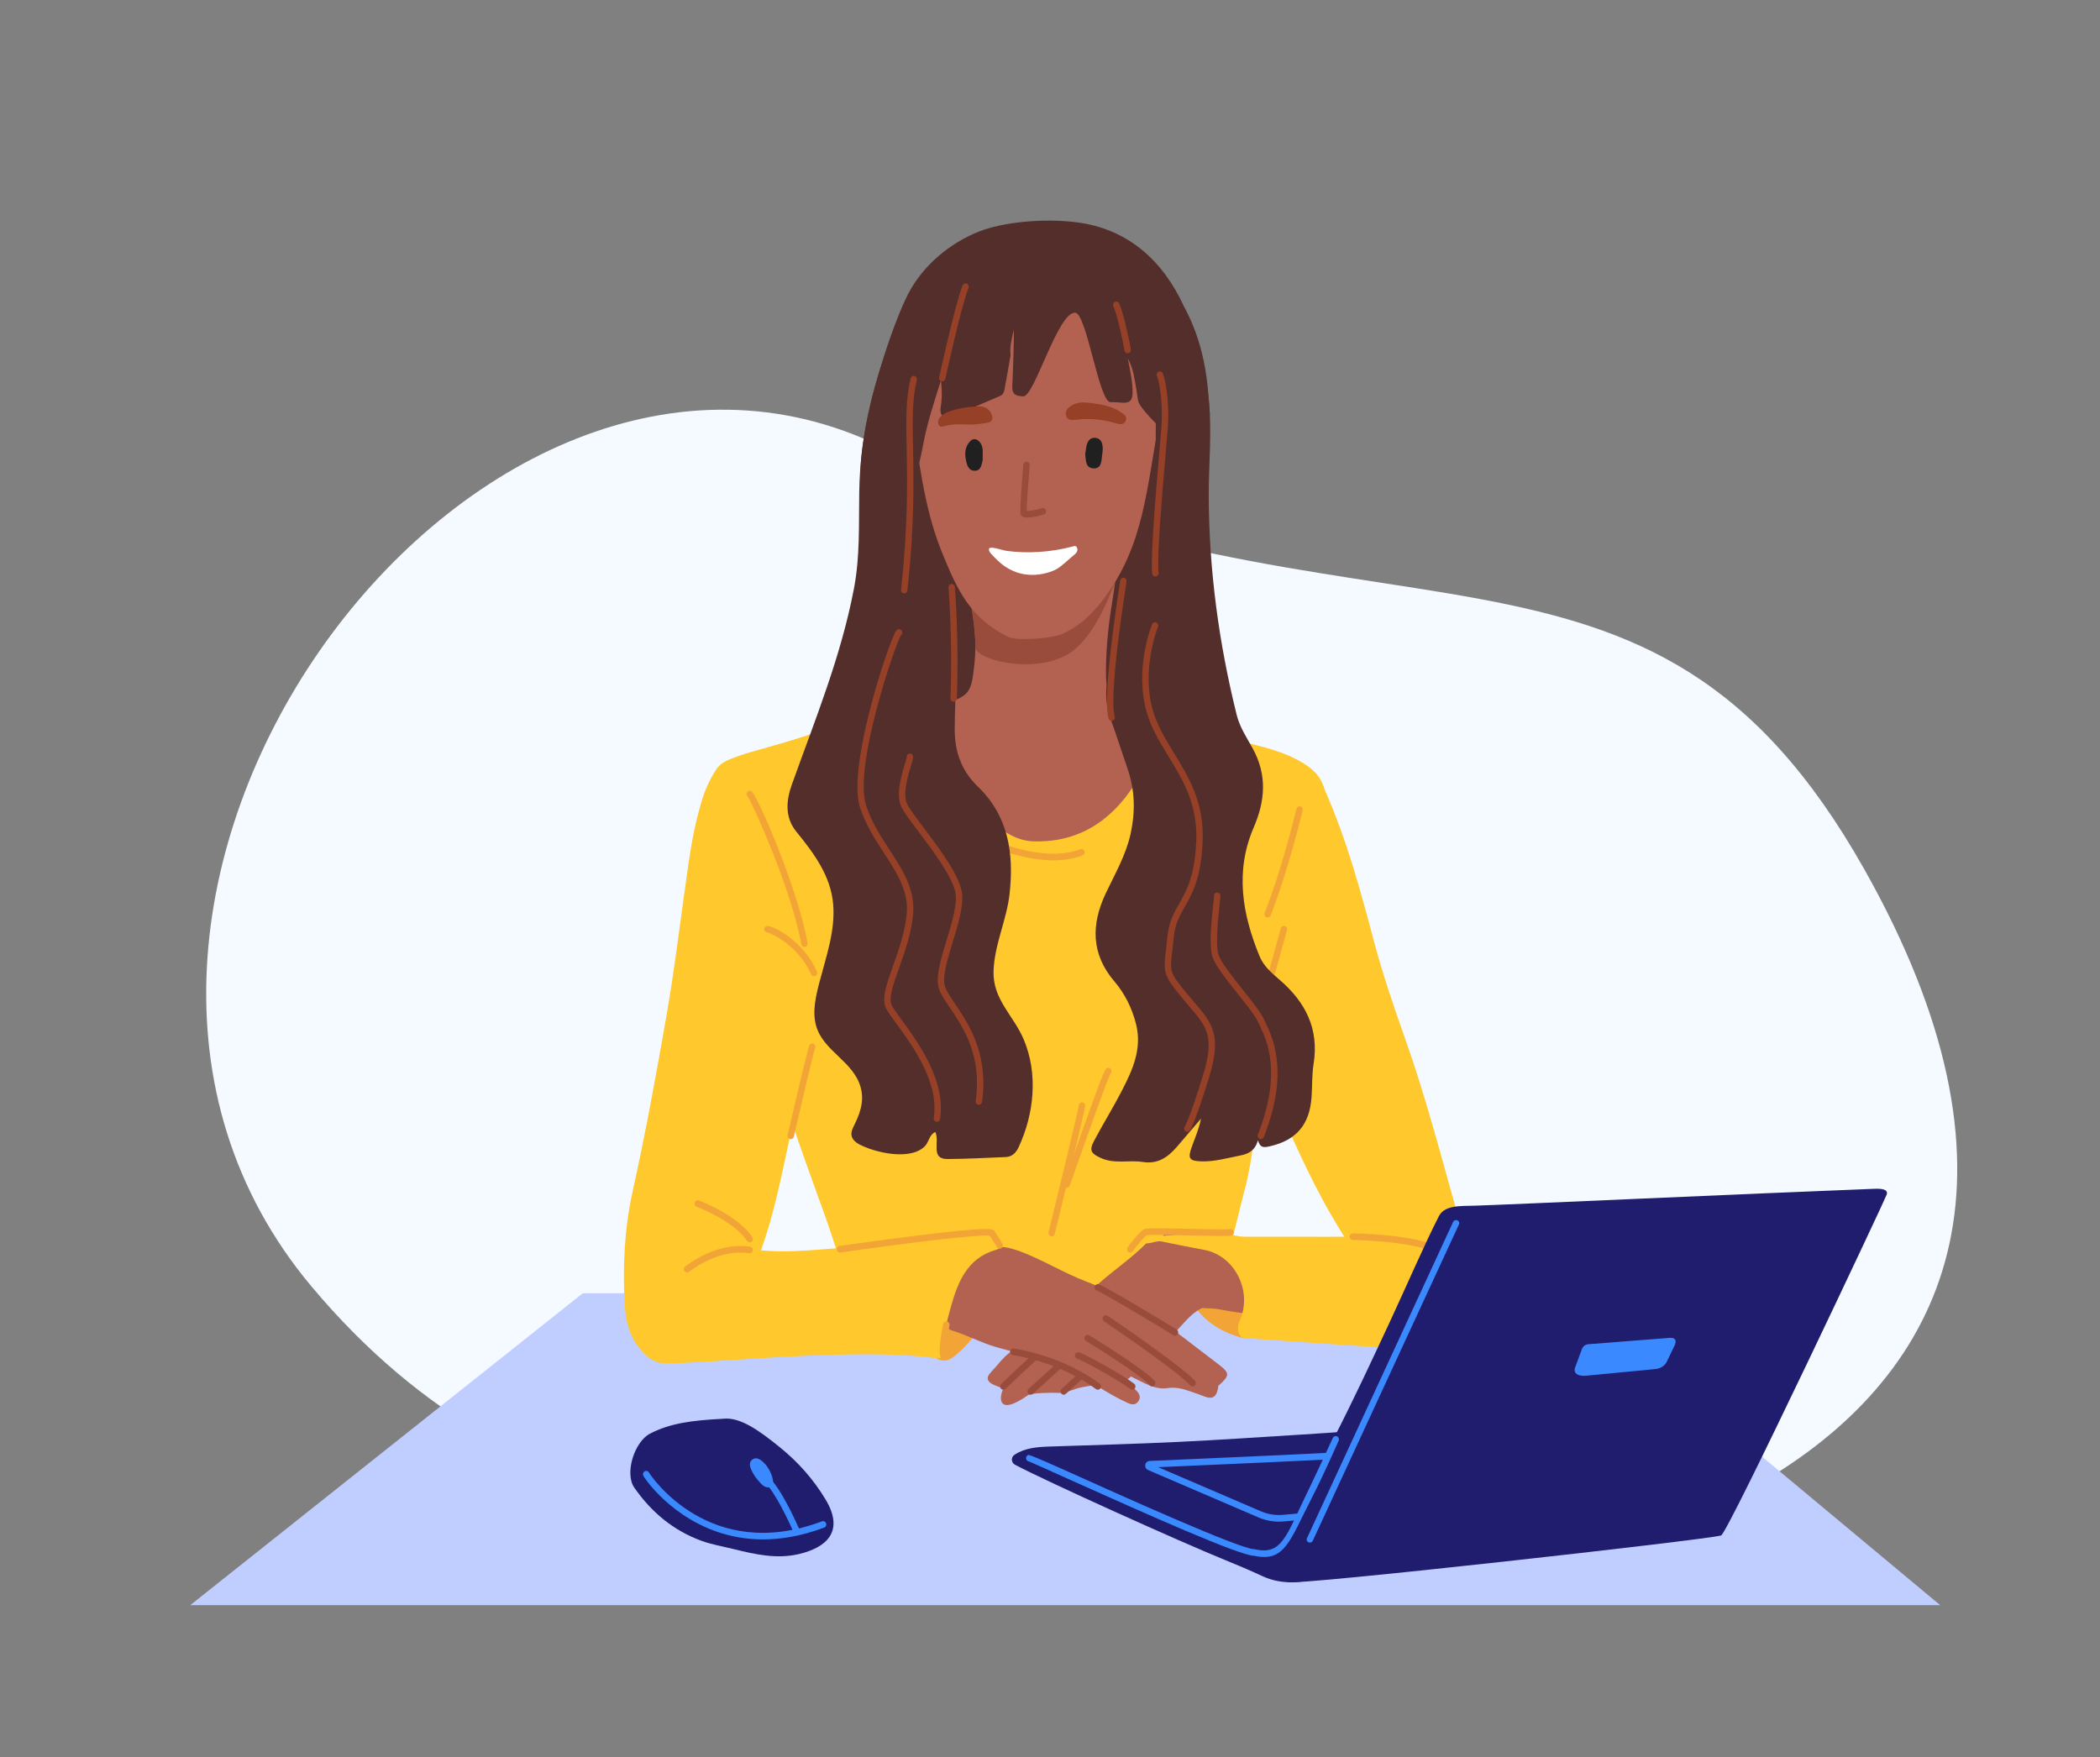
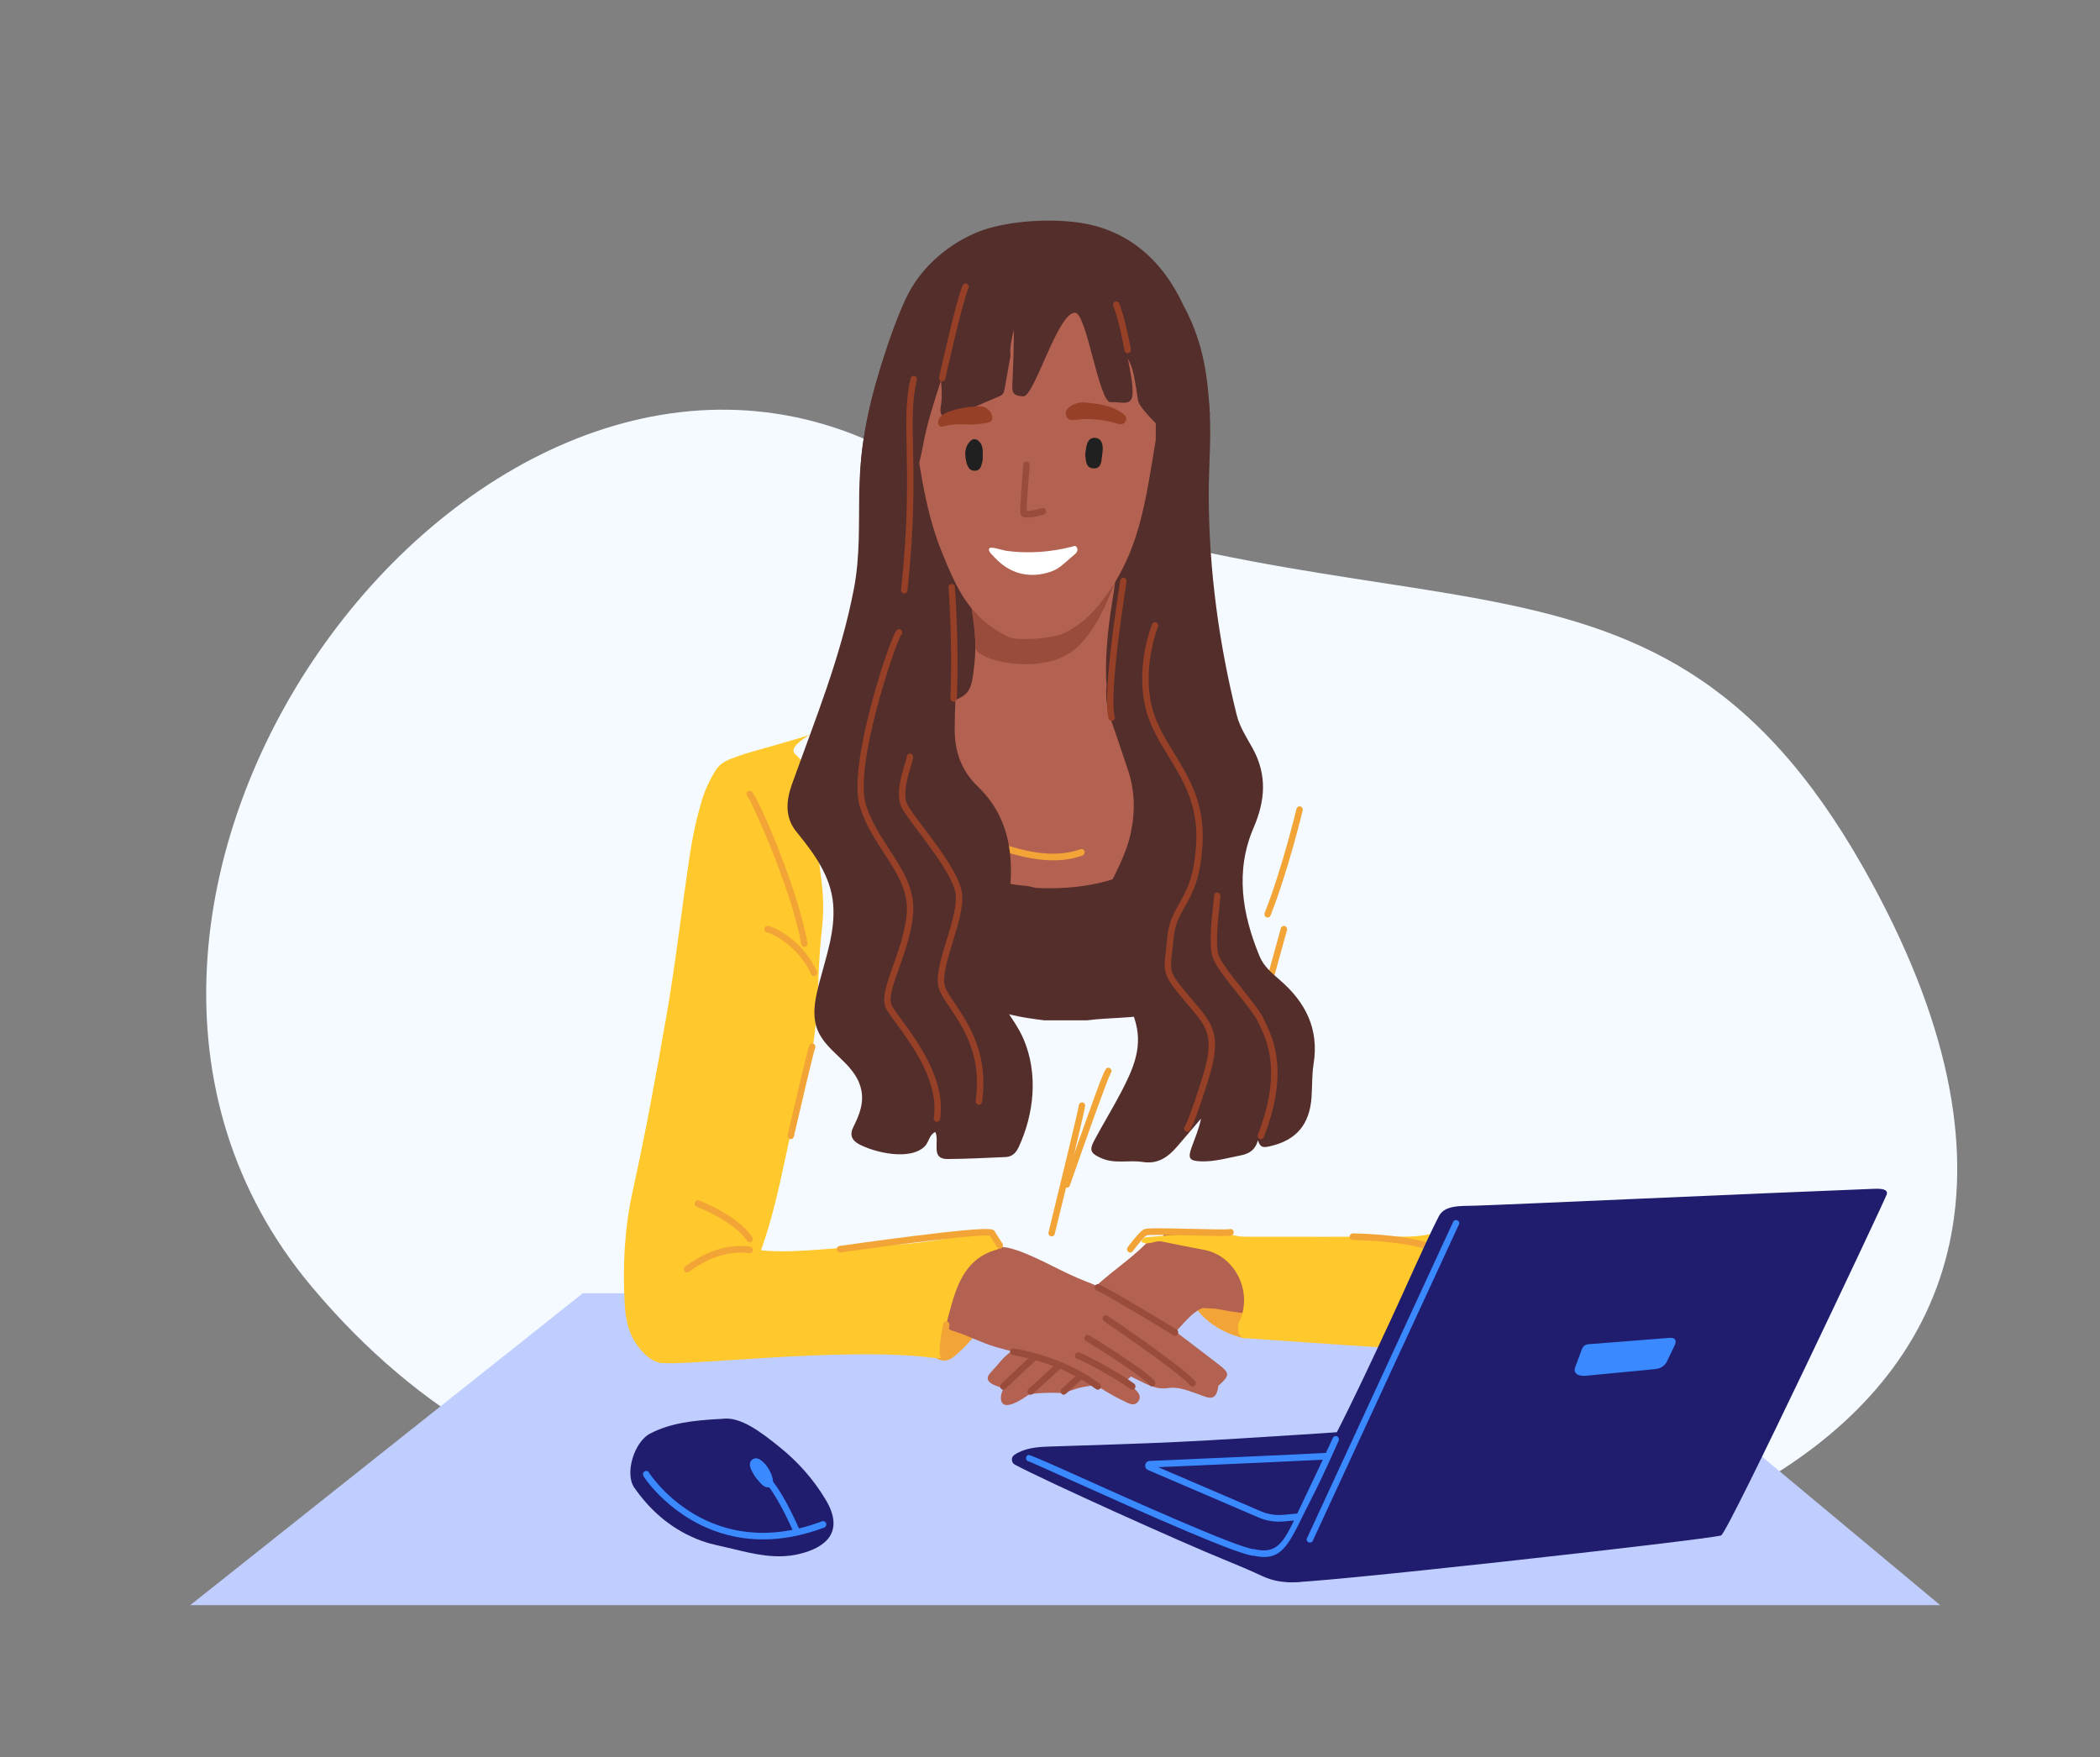
<svg xmlns="http://www.w3.org/2000/svg" width="276" height="231" viewBox="0 0 276 231" fill="none">
  <rect x="0" y="0" width="276" height="231" fill="#808080" stroke="none" />
  <mask id="mask0_391_1259" style="mask-type:alpha" maskUnits="userSpaceOnUse" x="0" y="0" width="276" height="231">
    <rect width="276" height="231" fill="#D9D9D9" />
  </mask>
  <g mask="url(#mask0_391_1259)">
    <path d="M114.707 58.182C182.133 88.944 216.406 63.5 245.021 114.263C289.695 193.516 201.345 215.841 148.625 207.584C106.526 200.99 70.095 203.937 40.901 169.056C-1.037 118.949 61.01 33.684 114.707 58.182Z" fill="#F4FAFF" />
    <path d="M205.818 170H76.593L25 211H255L205.818 170Z" fill="#C0CEFF" />
    <g clip-path="url(#clip0_391_1259)">
      <path d="M142.886 134.12C141.017 134.121 139.147 134.122 137.278 134.125C134.311 133.748 131.342 133.349 128.728 131.685C127.303 130.778 125.939 129.752 124.571 128.769C122.641 127.379 120.437 126.542 118.53 125.191C114.148 122.09 112.999 117.535 113.534 112.333C113.959 108.209 114.401 104.087 114.848 99.967C115.264 96.133 115.803 92.311 116.097 88.467C116.473 83.558 116.678 78.647 116.373 73.706C116 67.671 116.145 61.636 117.228 55.654C117.78 52.598 118.471 49.598 119.952 46.868C121.817 43.43 124.537 41.059 128.399 40.671C132.268 40.282 135.414 41.881 137.574 45.296C138.012 45.987 138.349 46.282 139.12 45.85C144.801 42.663 152.264 46.279 153.551 54.288C154.05 57.392 154.098 60.533 154.347 63.656C154.915 70.734 155.078 77.834 155.281 84.932C155.438 90.481 155.768 96.025 156.102 101.567C156.282 104.545 156.937 107.501 156.337 110.499C156.205 111.158 156.53 111.563 157.018 111.954C161.051 115.188 162.567 119.472 161.278 124.53C160.013 129.493 156.564 132.227 151.774 133.253C148.838 133.882 145.839 133.738 142.884 134.119L142.886 134.12Z" fill="#542E2A" />
      <path d="M136.538 103.594C134.289 103.623 132.554 103.378 131.065 102.198C130.795 101.985 130.504 101.794 130.171 101.853C126.644 102.471 123.553 100.833 120.364 99.777C118.905 99.295 117.485 98.656 116.225 97.701C115.631 97.252 115.097 96.762 115.183 95.947C115.274 95.079 115.994 94.816 116.675 94.623C119.144 93.92 121.644 93.323 124.088 92.538C127.487 91.448 127.662 90.99 128.057 87.343C128.456 83.666 127.91 80.153 126.903 76.661C126.651 75.788 126.476 74.876 126.391 73.968C126.257 72.525 126.902 71.467 128.103 70.743C129.665 69.8 131.382 69.345 133.143 69.12C136.735 68.658 140.291 68.673 143.683 70.297C144.507 70.692 145.137 71.69 146.38 70.937C146.935 70.6 147.17 71.585 147.101 72.16C146.816 74.55 146.536 76.946 146.148 79.32C145.628 82.519 145.31 85.727 145.364 88.972C145.406 91.429 146.824 92.843 148.799 93.791C150.701 94.704 152.792 95.133 154.643 96.194C155.218 96.523 155.914 96.745 155.978 97.534C156.049 98.415 155.431 98.888 154.81 99.365C152.638 101.032 150.062 101.218 147.529 101.576C147.162 101.628 146.736 101.616 146.445 101.807C143.233 103.931 139.551 103.062 136.536 103.595L136.538 103.594Z" fill="#B36150" />
      <path d="M126.916 91.999H128.878C129.842 92.789 130.803 93.267 132.155 92.941C134.061 92.481 136.023 92.525 137.997 92.708C141.211 93.005 144.152 94.221 147.142 95.304C147.662 95.493 148.145 95.748 148.748 95.478C150.01 94.913 151.29 95.127 152.586 95.457C155.21 96.124 157.724 97.198 160.397 97.698C162.166 98.028 163.528 98.963 164.027 100.877C164.521 102.775 163.77 104.234 162.523 105.576C159.454 108.878 155.494 110.815 151.777 113.096C146.985 116.035 141.686 116.994 136.161 116.72C135.75 116.633 135.344 116.504 134.929 116.465C128.059 115.807 121.874 113.369 116.468 108.882C114.931 107.606 113.277 106.538 111.46 105.727C110.26 105.192 109.111 104.531 108.193 103.527C106.332 101.488 106.662 98.418 108.906 96.853C109.852 96.192 110.919 95.812 112.007 95.557C116.282 94.554 120.569 93.607 124.848 92.626C125.549 92.465 126.371 92.714 126.918 91.999H126.916Z" fill="#B36150" />
      <path d="M126.903 76.658C127.337 76.753 128.267 83.227 128.186 85.029C128.105 86.832 136.904 88.913 141.178 85.422C145.135 82.192 147.277 74.187 147.277 74.187L126.903 76.658Z" fill="#994C3C" />
      <path d="M136.16 40.595H138.121C138.324 40.958 140.646 39.336 140.96 39.362C147.6 39.903 149.733 45.259 151.887 51.622C152.313 52.883 152.597 54.13 152.341 55.452C150.664 64.101 150.434 71.698 144.937 78.882C143.41 80.877 141.735 82.421 139.474 83.383C138.286 83.89 133.693 84.305 132.518 83.723C127.468 81.218 125.803 77.574 123.733 72.438C121.331 66.479 120.773 60.006 119.658 53.678C119.486 52.701 119.073 51.529 119.713 50.707C120.855 49.239 121.505 47.445 122.807 46.094C125.359 43.448 128.564 42.261 131.973 41.443C133.362 41.109 134.829 41.217 136.161 40.597L136.16 40.595Z" fill="#B36150" />
      <path d="M107.31 108.304C107.197 111.112 107.78 113.85 108.058 116.618C108.245 118.484 108.229 120.368 108.01 122.251C107.795 124.11 107.683 125.985 107.598 127.857C107.403 132.183 107.348 136.624 106.055 140.692C103.609 148.386 102.803 156.502 100.106 164.096C98.632 168.252 97.208 172.466 93.839 175.556C92.345 176.926 90.643 177.901 88.879 178.741C86.927 179.671 85.467 179.047 83.923 177.068C82.63 175.41 82.219 173.467 82.105 171.425C81.829 166.516 82.068 161.554 83.115 156.762C84.94 148.425 86.124 141.911 87.597 133.487C88.491 128.372 89.178 122.979 89.879 117.846C90.817 110.985 91.168 108.916 92.196 105.382C92.635 103.877 93.256 102.521 94.081 101.225C94.873 99.984 96.186 99.729 97.386 99.263C98.297 98.909 105.597 96.974 106.471 96.547C108.144 95.731 103.217 97.964 104.499 99.115C106.513 100.922 107.068 103.392 107.297 105.983C107.365 106.751 107.307 107.53 107.31 108.304Z" fill="#FFC82C" />
-       <path d="M187.53 174.743C184.237 175.27 182.06 173.433 180.838 170.337C179.325 166.5 176.979 163.194 174.943 159.689C171.836 154.341 169.433 148.629 166.917 142.975C166.84 142.801 166.693 142.585 166.736 142.439C167.581 139.631 165.476 137.75 164.656 135.489C163.766 133.033 162.782 130.614 163.081 127.952C163.476 124.426 163.991 120.912 164.557 117.41C165.109 114.002 165.765 110.612 166.422 107.223C166.755 105.512 167.385 103.948 168.412 102.504C169.887 100.426 173.316 100.923 174.086 103.763C177.093 110.631 178.793 117.022 180.594 123.798C181.723 128.043 183.205 132.393 184.664 136.503C187.315 143.969 189.228 151.356 191.384 158.996C192.349 162.418 193.805 165.669 194.722 169.116C195.376 171.573 194.671 173.14 192.343 173.967C191.595 174.233 190.857 174.583 190.086 174.712C189.313 174.84 188.505 174.74 187.527 174.74L187.53 174.743Z" fill="#FFC82C" />
      <path d="M132.528 166.897C132.313 168.616 131.916 170.232 130.897 171.713C129.225 174.142 127.598 176.577 125.261 178.405C124.706 178.839 124.155 178.926 123.569 178.773C123.114 178.654 122.691 178.303 122.768 177.734C123.362 173.355 123.74 168.892 126.924 165.451C127.309 165.035 127.65 164.575 128.042 164.165C129.969 162.149 131.354 162.491 132.284 165.186C132.478 165.745 132.565 166.302 132.528 166.897Z" fill="#F2A536" />
-       <path d="M95.824 102.745V102.164C96.143 102.142 96.255 101.915 96.418 101.654C97.297 100.246 98.419 99.144 100.025 98.633C104.338 97.258 108.632 95.825 112.951 94.468C115.434 93.689 117.926 92.942 120.559 92.847C121.809 92.802 122.156 93.385 122.481 94.556C124.219 100.812 126.766 106.518 132.752 109.721C133.732 110.247 134.703 110.555 135.794 110.591C140.351 110.745 144.182 109.097 147.246 105.61C149.159 103.433 150.573 100.954 150.962 97.976C151.133 96.666 150.924 95.465 149.564 94.85C149.26 94.712 148.891 94.502 148.975 94.138C149.083 93.669 149.56 93.719 149.921 93.75C151.079 93.849 152.225 94.026 153.337 94.393C156.17 95.326 158.96 96.366 161.857 97.134C164.722 97.893 167.686 98.42 170.384 99.808C172.851 101.078 174.323 102.667 173.929 104.845C172.608 112.152 170.671 119.295 168.638 126.409C166.997 132.154 165.894 138.006 165.328 143.951C164.935 148.071 164.698 152.19 163.63 156.216C162.411 160.816 161.584 165.538 159.42 169.823C159.159 170.339 158.908 170.851 158.468 171.238C158.115 171.55 157.733 171.667 157.311 171.448C156.914 171.241 156.881 170.858 156.923 170.449C156.949 170.194 157.246 169.928 156.822 169.613C156.149 170.029 155.593 170.685 154.84 171.074C153.961 171.527 153.119 170.743 152.396 171.082C150.096 172.162 147.613 171.978 145.248 172.065C140.599 172.237 135.957 172.447 131.312 172.697C128.108 172.87 124.879 172.889 121.687 172.424C119.673 172.13 117.578 172.237 115.671 171.377C114.887 171.024 114.684 171.178 114.477 172.004C114.269 172.835 114.524 174.259 113.125 174.121C111.945 174.004 112.12 172.678 111.786 171.83C111.769 171.787 111.771 171.735 111.764 171.688C110.813 166.196 108.868 161.02 106.991 155.83C104.112 147.877 101.401 139.86 99.246 131.666C97.395 124.632 96.946 117.36 96.382 110.122C96.344 109.635 96.595 108.994 95.826 108.843V105.068C96.887 104.294 95.977 103.519 95.826 102.744L95.824 102.745Z" fill="#FFC82C" />
      <path d="M164.029 172.778C164.274 173.12 164.451 173.401 164.661 173.652C165.074 174.15 165.193 174.752 164.847 175.255C164.45 175.833 163.838 176.022 163.108 175.818C160.354 175.047 158.09 173.586 156.533 171.044C155.336 169.089 154.104 167.158 152.884 165.218C152.487 164.587 152.187 163.924 152.577 163.189C152.962 162.465 153.667 162.572 154.319 162.567C157.75 162.541 160.767 163.889 163.613 165.685C164.836 166.457 165.683 167.844 165.95 169.151C166.227 170.505 165.351 171.858 164.029 172.778Z" fill="#F2A536" />
      <path d="M135.133 183.384C130.699 186.482 131.464 183.172 131.866 182.598C132.052 182.331 128.878 182.028 130.09 180.547C130.425 180.137 130.712 179.871 130.955 179.581C132.705 177.481 132.842 177.729 135.116 176.376C138.521 174.349 141.273 171.573 144.168 168.936C146.3 166.993 148.717 165.416 150.751 163.338C151.372 162.704 152.252 162.426 153.219 162.689C155.989 163.441 158.935 167.516 158.819 170.444C158.789 171.19 158.585 171.643 157.868 172.001C156.46 172.705 155.524 174.037 154.43 175.149C152.402 177.211 150.493 179.4 148.277 181.259C147.453 181.95 146.618 182.277 145.464 182.073C144.448 181.893 143.339 182.159 142.287 182.336C141.174 182.524 140.129 183.174 139.008 183.094C138.466 183.054 135.576 183.074 135.133 183.384Z" fill="#B36150" />
      <path d="M167.533 173.315H165.572C165.439 172.94 165.126 172.846 164.796 172.798C163.322 172.58 161.832 172.443 160.376 172.134C158.883 171.817 157.287 172.203 155.873 171.357C154.85 170.745 154.703 170.143 155.564 169.368C156.147 168.843 156.506 168.109 157.55 167.639C156.672 167.479 156.179 167.37 155.681 167.303C155.196 167.237 154.564 167.44 154.427 166.712C154.303 166.051 154.826 165.812 155.3 165.574C155.478 165.485 155.792 165.523 155.745 165.068C155.235 164.947 154.707 164.798 154.171 164.697C152.104 164.304 151.997 164.096 152.969 162.28H154.649C154.962 162.821 155.523 162.732 156.002 162.865C159.32 163.784 162.648 164.672 165.947 165.659C167.458 166.111 167.535 166.578 166.57 167.9C165.29 169.655 165.409 170.162 167.294 170.95C168.673 171.526 168.739 172.177 167.535 173.317L167.533 173.315Z" fill="#B36150" />
      <path d="M131.866 182.679C131.753 182.679 131.639 182.632 131.557 182.539C131.399 182.362 131.41 182.087 131.58 181.923C131.895 181.621 139.315 174.524 140.787 173.742C140.993 173.631 141.247 173.716 141.352 173.93C141.458 174.144 141.376 174.407 141.169 174.516C140.032 175.121 134.273 180.53 132.149 182.562C132.068 182.639 131.965 182.677 131.865 182.677L131.866 182.679Z" fill="#994C3C" />
      <path d="M135.461 183.335C135.344 183.335 135.228 183.284 135.144 183.187C134.992 183.006 135.009 182.731 135.182 182.572L141.672 176.667C141.845 176.509 142.111 176.526 142.265 176.707C142.418 176.888 142.4 177.163 142.227 177.321L135.738 183.226C135.658 183.299 135.559 183.334 135.461 183.334V183.335Z" fill="#994C3C" />
      <path d="M139.802 183.335C139.685 183.335 139.569 183.284 139.485 183.187C139.333 183.006 139.35 182.731 139.524 182.572L143.457 178.995L144.852 177.853C145.034 177.704 145.298 177.735 145.442 177.925C145.586 178.114 145.554 178.387 145.372 178.537L143.994 179.664L140.078 183.226C139.998 183.298 139.899 183.334 139.801 183.334L139.802 183.335Z" fill="#994C3C" />
      <path d="M148.47 172.528C148.606 173.545 148.247 174.455 147.68 175.227C146.321 177.073 144.81 178.777 142.808 179.912C142.222 180.244 141.584 180.424 140.929 180.131C137.706 178.688 134.259 178.035 130.902 177.069C128.926 176.5 127.116 175.498 125.144 174.905C123.904 174.532 123.841 173.083 124.175 172.047C125.002 169.478 126.13 167.074 128.188 165.213C129.885 163.679 131.661 163.655 133.626 164.335C136.816 165.439 139.685 167.299 142.843 168.489C144.412 169.079 145.902 169.896 147.436 170.593C148.261 170.968 148.729 171.528 148.471 172.528H148.47Z" fill="#B36150" />
      <path d="M142.872 177.682C142.646 176.49 143.991 175.865 143.861 174.63C143.81 174.154 143.985 173.773 143.477 173.459C142.957 173.138 142.624 172.624 142.984 171.998C143.335 171.387 143.964 171.508 144.503 171.636C144.992 171.75 145.454 171.984 146.053 172.214C146.12 171.622 145.368 171.186 145.861 170.717C146.34 170.26 146.913 170.441 147.45 170.602C148.901 171.038 150.196 171.818 151.409 172.719C154.361 174.911 157.292 177.137 160.205 179.386C161.624 180.481 161.609 180.798 160.316 181.995C160.248 182.058 160.131 182.118 160.123 182.189C159.842 184.58 158.5 183.583 157.286 183.188C156.035 182.782 154.887 182.239 153.409 182.469C151.81 182.718 150.277 181.726 148.794 181.015C148.313 180.785 147.853 180.379 147.164 180.706C147.926 181.425 148.668 182.072 149.344 182.787C149.698 183.159 150.014 183.641 149.608 184.204C149.224 184.735 148.742 184.656 148.23 184.424C145.614 183.24 143.264 181.571 140.846 180.033C139.819 179.38 138.257 179.079 138.564 177.204C138.58 177.11 138.326 176.929 138.168 176.848C137.616 176.566 137.304 176.155 137.77 175.607C138.189 175.117 138.732 175.266 139.117 175.712C140.132 176.887 141.53 177.225 142.888 177.665C142.925 177.684 142.961 177.704 142.998 177.723C142.956 177.709 142.913 177.697 142.871 177.683L142.872 177.682Z" fill="#B36150" />
      <path d="M138.435 113.091C135.656 113.091 133.043 112.258 131.542 111.779C131.137 111.65 130.718 111.516 130.595 111.504C130.38 111.524 130.179 111.368 130.143 111.142C130.105 110.904 130.26 110.68 130.489 110.641C130.701 110.605 130.97 110.685 131.789 110.947C133.894 111.617 138.27 113.013 141.994 111.629C142.214 111.547 142.454 111.666 142.532 111.892C142.611 112.118 142.497 112.367 142.279 112.449C141.024 112.915 139.713 113.091 138.436 113.091H138.435Z" fill="#F2A536" />
      <path d="M99.428 164.288C103.795 164.819 108.14 164.116 112.485 163.932C117.189 163.734 121.923 163.402 126.571 162.384C127.645 162.149 128.803 162.259 129.918 162.301C130.723 162.332 131.03 163.155 131.4 163.701C131.672 164.102 131.005 164.259 130.719 164.347C127.15 165.446 125.895 168.478 124.984 171.753C124.471 173.597 123.947 175.439 124.08 177.427C124.162 178.649 123.636 178.616 122.38 178.457C110.81 176.993 89.085 179.728 86.676 179.106C85.431 178.786 83.65 175.223 85.195 172.523C87.673 168.194 91.253 165.3 96.24 164.577C97.304 164.422 98.354 164.262 99.428 164.287V164.288Z" fill="#FFC82C" />
      <path d="M150.03 163.261C150.136 162.747 150.497 162.635 150.784 162.617C154.742 162.359 158.696 161.654 162.669 162.476C163.165 162.579 163.688 162.565 164.198 162.566C170.96 162.571 177.721 162.582 184.484 162.556C185.592 162.553 186.727 162.504 187.8 162.249C190.062 161.711 191.593 163.143 192.938 164.468C195.828 167.313 196.444 171.123 196.375 175.078C196.353 176.381 194.861 177.635 193.122 177.647C187.506 177.688 165.87 176.016 163.559 175.897C162.811 175.858 162.447 174.678 162.904 173.683C164.682 169.81 162.343 165.071 158.279 164.299C156.414 163.945 154.549 163.593 152.692 163.194C151.809 163.005 150.981 163.776 150.03 163.26V163.261Z" fill="#FFC82C" />
      <path d="M122.913 148.818C122.168 149.101 122.089 150.099 121.591 150.629C119.702 152.636 114.921 151.509 112.871 150.39C111.968 149.898 111.638 149.185 112.139 148.176C112.962 146.524 113.63 144.895 113.13 142.99C112.211 139.492 108.194 138.206 107.257 134.823C106.733 132.932 107.236 130.888 107.716 129.047C108.586 125.71 109.803 122.341 109.499 118.826C109.172 115.069 106.903 112.084 104.65 109.307C103.121 107.42 103.327 105.21 104.074 103.122C107.12 94.611 110.533 86.308 112.234 77.36C113.032 73.168 112.866 69.012 112.927 64.758C113.039 57.054 114.833 49.775 117.867 42.783C118.428 41.489 119.168 39.62 119.897 38.445C120.101 38.115 120.47 38.548 120.901 38.675C121.343 38.807 121.558 39.192 121.607 39.664C121.647 40.052 121.615 40.418 121.474 40.797C119.323 46.514 118.608 52.484 118.849 58.559C119.024 62.967 120.72 67.005 122.397 70.987C123.232 72.968 123.998 74.993 125.119 76.855C125.752 77.906 125.764 79.247 125.811 80.512C125.999 85.64 125.489 90.751 125.477 95.876C125.471 98.863 126.402 101.36 128.504 103.382C132.52 107.244 133.275 112.126 132.693 117.463C132.314 120.933 130.695 124.134 130.581 127.635C130.459 131.385 133.195 133.451 134.54 136.62C136.46 141.142 135.921 146.421 133.876 150.803C133.519 151.568 133 152.06 132.171 152.093C129.623 152.199 127.073 152.342 124.522 152.352C122.258 152.361 123.509 150.137 122.94 148.811C122.93 148.814 122.922 148.817 122.912 148.821L122.913 148.818Z" fill="#542E2A" />
      <path d="M105.721 124.478C105.522 124.478 105.346 124.33 105.309 124.121C104.032 116.903 98.906 105.626 98.29 104.739C98.216 104.685 98.159 104.607 98.13 104.51C98.062 104.28 98.188 104.037 98.41 103.966C98.524 103.931 98.665 103.95 98.767 104.016C99.499 104.479 104.848 116.691 106.135 123.965C106.177 124.202 106.025 124.428 105.798 124.472C105.772 124.477 105.746 124.479 105.721 124.479V124.478Z" fill="#F2A536" />
      <path d="M106.985 128.324C106.826 128.324 106.673 128.23 106.603 128.071C104.887 124.209 101.263 122.646 100.872 122.58C100.652 122.58 100.47 122.412 100.449 122.186C100.427 121.947 100.595 121.734 100.827 121.711C101.45 121.649 105.488 123.476 107.368 127.706C107.465 127.925 107.373 128.183 107.162 128.284C107.105 128.312 107.045 128.324 106.986 128.324H106.985Z" fill="#F2A536" />
      <path d="M103.927 149.743C103.895 149.743 103.861 149.74 103.828 149.731C103.603 149.675 103.464 149.44 103.517 149.206C105.277 141.576 106.247 137.588 106.399 137.352C106.527 137.151 106.788 137.097 106.981 137.23C107.162 137.355 107.219 137.599 107.12 137.795C106.918 138.331 105.346 145.018 104.334 149.408C104.287 149.607 104.116 149.742 103.925 149.742L103.927 149.743Z" fill="#F2A536" />
      <path d="M90.302 167.265C90.171 167.265 90.042 167.201 89.959 167.082C89.824 166.887 89.867 166.614 90.056 166.474C94.012 163.535 97.297 163.672 98.524 163.867L98.56 163.872C98.766 163.887 98.936 164.056 98.95 164.276C98.966 164.516 98.793 164.724 98.561 164.741C98.507 164.745 98.468 164.739 98.397 164.728C97.271 164.549 94.251 164.429 90.546 167.182C90.473 167.237 90.386 167.263 90.302 167.263V167.265Z" fill="#F2A536" />
      <path d="M98.533 163.307C98.4 163.307 98.268 163.241 98.187 163.119C96.417 160.467 91.621 158.641 91.573 158.624C91.355 158.542 91.242 158.292 91.321 158.065C91.4 157.839 91.641 157.722 91.859 157.804C92.066 157.882 96.956 159.745 98.878 162.623C99.009 162.821 98.963 163.093 98.772 163.229C98.699 163.281 98.615 163.307 98.533 163.307Z" fill="#F2A536" />
      <path d="M110.39 164.647C110.183 164.647 110.003 164.49 109.974 164.272C109.942 164.034 110.103 163.813 110.332 163.78C110.381 163.773 115.281 163.07 120.17 162.46C130.315 161.195 130.514 161.515 130.725 161.854C131.144 162.53 131.743 163.447 131.749 163.457C131.879 163.656 131.829 163.926 131.637 164.061C131.445 164.196 131.184 164.144 131.053 163.945C131.047 163.936 130.505 163.105 130.087 162.436C128.704 162.187 117.404 163.643 110.448 164.642C110.428 164.645 110.408 164.646 110.39 164.646V164.647Z" fill="#F2A536" />
      <path d="M124.005 178.633C123.856 178.633 123.712 178.551 123.635 178.408C123.262 177.714 123.742 175.122 123.965 174.039C124.014 173.804 124.237 173.654 124.463 173.704C124.69 173.755 124.835 173.987 124.786 174.221C124.467 175.766 124.224 177.648 124.37 177.988C124.483 178.198 124.409 178.461 124.206 178.577C124.142 178.615 124.072 178.632 124.003 178.632L124.005 178.633Z" fill="#F2A536" />
      <path d="M148.54 164.647C148.452 164.647 148.362 164.617 148.285 164.557C148.101 164.411 148.066 164.137 148.208 163.946C148.458 163.607 149.738 161.901 150.356 161.59C150.691 161.422 152.14 161.428 156.626 161.534C158.679 161.583 161.228 161.645 161.591 161.569C161.799 161.496 162.03 161.602 162.115 161.816C162.203 162.038 162.101 162.292 161.886 162.384C161.6 162.507 160.504 162.498 156.607 162.405C154.306 162.351 151.165 162.276 150.706 162.383C150.397 162.562 149.525 163.597 148.875 164.475C148.793 164.586 148.667 164.646 148.541 164.646L148.54 164.647ZM161.583 161.572C161.577 161.574 161.57 161.576 161.566 161.579C161.572 161.576 161.577 161.574 161.583 161.572Z" fill="#F2A536" />
      <path d="M188.715 164.647C188.658 164.647 188.6 164.635 188.545 164.61C185.52 163.217 179.107 163.026 177.851 163.002H177.793C177.562 162.995 177.378 162.796 177.383 162.554C177.39 162.314 177.583 162.122 177.814 162.129H177.866C179.668 162.165 185.792 162.389 188.885 163.814C189.096 163.912 189.192 164.169 189.099 164.388C189.029 164.551 188.876 164.647 188.715 164.647Z" fill="#F2A536" />
      <path d="M166.6 130.357C166.562 130.357 166.523 130.352 166.484 130.339C166.262 130.274 166.132 130.032 166.195 129.801L168.336 122.023C168.4 121.791 168.633 121.659 168.856 121.723C169.078 121.789 169.208 122.03 169.145 122.262L167.004 130.04C166.951 130.23 166.784 130.355 166.6 130.355V130.357Z" fill="#F2A536" />
      <path d="M166.6 120.606C166.547 120.606 166.493 120.596 166.441 120.573C166.227 120.483 166.123 120.228 166.212 120.005C168.508 114.198 170.376 106.398 170.394 106.32C170.45 106.087 170.677 105.945 170.903 106.002C171.128 106.06 171.266 106.295 171.21 106.529C171.192 106.609 169.308 114.469 166.99 120.337C166.924 120.505 166.766 120.607 166.601 120.607L166.6 120.606Z" fill="#F2A536" />
      <path d="M138.215 162.527C138.18 162.527 138.146 162.523 138.111 162.513C137.886 162.453 137.751 162.216 137.807 161.983C139.366 155.63 141.703 145.985 141.784 145.327C141.79 145.106 141.957 144.92 142.175 144.905C142.408 144.885 142.608 145.07 142.624 145.31C142.648 145.688 140.462 154.702 138.622 162.198C138.574 162.395 138.403 162.527 138.216 162.527H138.215Z" fill="#F2A536" />
      <path d="M140.209 156.133C140.161 156.133 140.113 156.124 140.067 156.107C139.849 156.025 139.735 155.775 139.814 155.549C139.828 155.512 141.129 151.779 142.445 148.092C145.21 140.354 145.271 140.354 145.666 140.354C145.898 140.354 146.086 140.55 146.086 140.79C146.086 140.91 146.039 141.019 145.962 141.097C145.524 141.891 142.534 150.305 140.603 155.846C140.542 156.024 140.38 156.134 140.208 156.134L140.209 156.133Z" fill="#F2A536" />
      <path d="M165.336 149.897C164.936 151.24 164.113 151.676 163.001 151.891C161.312 152.221 159.644 152.711 157.91 152.661C156.288 152.612 156.08 152.281 156.639 150.742C157.076 149.541 157.587 148.37 157.845 147.044C156.792 148.276 155.742 149.508 154.687 150.737C153.494 152.125 152.157 153.052 150.201 152.742C148.385 152.455 146.496 153.041 144.698 152.222C143.389 151.626 143.121 151.232 143.793 149.96C144.958 147.758 146.276 145.641 147.419 143.427C148.833 140.686 150.136 137.876 149.308 134.609C148.779 132.521 147.838 130.619 146.466 129.01C143.398 125.414 143.387 121.55 145.321 117.443C146.525 114.887 147.968 112.443 148.591 109.614C149.228 106.715 149.172 103.879 148.199 101.069C147.46 98.935 146.782 96.776 146.013 94.654C145.21 92.439 145.214 90.248 145.819 87.983C147.348 82.262 148.741 76.501 150.331 70.799C151.907 65.147 151.973 59.383 151.881 53.587C151.867 52.675 151.665 51.594 152.672 51.159C153.644 50.739 154.443 51.548 155.181 52.066C155.697 52.428 156.008 53.095 156.437 53.603C156.79 54.022 157.281 54.347 157.786 54.124C158.245 53.922 158.032 53.34 157.994 52.944C157.862 51.562 157.671 50.184 157.5 48.805C157.465 48.518 157.414 48.234 157.785 47.731C158.336 49.336 158.647 50.81 158.826 52.326C159.341 56.666 158.837 61.009 158.861 65.35C158.912 75.059 160.204 84.59 162.538 93.98C162.941 95.602 163.864 96.969 164.641 98.382C166.554 101.863 166.291 105.245 164.773 108.768C162.294 114.519 163.262 120.164 165.546 125.705C166.094 127.036 167.182 127.935 168.214 128.828C171.55 131.718 173.388 135.199 172.642 139.862C172.416 141.281 172.473 142.746 172.377 144.189C172.132 147.854 170.342 149.882 166.947 150.665C166.123 150.855 165.623 150.93 165.336 149.897Z" fill="#542E2A" />
      <path d="M114.871 59.763C114.871 57.923 113.099 63.487 113.099 61.648C113.411 53.895 117.437 42.319 119.368 38.611C121.319 34.86 124.878 31.932 128.677 30.431C131.739 29.222 137.063 28.647 141.551 29.227C148.147 30.079 152.781 34.15 155.58 40.227C158.271 45.187 158.726 49.833 158.973 53.953C159.075 54.563 158.913 55.218 158.84 55.836C158.659 57.378 156.901 58.814 155.554 58.575C154.478 58.384 149.821 53.846 149.591 52.731C149.464 52.117 149.42 51.487 149.3 50.873C149.075 49.709 148.983 48.504 148.228 47.118C148.558 48.872 148.854 50.164 148.856 51.595C148.856 53.515 147.473 52.793 145.967 52.866C144.445 52.939 142.824 41.184 141.31 41.104C139.028 40.984 135.953 52.177 134.482 52.104C133.394 52.051 132.978 51.805 133.047 50.598C133.121 49.296 133.297 44.471 133.239 43.358C132.999 44.467 132.679 45.565 132.814 46.722C132.573 48.098 132.342 49.477 132.081 50.849C131.994 51.307 131.972 51.824 131.438 52.049C129.286 52.957 127.157 53.928 124.978 54.762C123.995 55.137 123.45 54.566 123.637 53.475C123.837 52.313 123.795 51.167 123.667 49.999C122.785 52.81 121.854 55.582 121.325 58.474C121.143 59.469 120.926 60.46 120.658 61.434C120.516 61.95 120.165 62.576 119.583 62.262C118.951 61.922 118.541 61.88 118.032 62.405C117.77 62.675 117.44 62.423 117.122 62.342C115.8 62 115.512 60.724 114.87 59.765L114.871 59.763Z" fill="#542E2A" />
      <path d="M130.824 73.38C130.588 73.131 129.732 72.412 130.035 72.07C130.278 71.795 131.76 72.34 132.306 72.413C135.106 72.789 138.116 72.582 140.875 71.862C141.123 71.798 141.388 71.655 141.541 71.979C141.718 72.347 141.505 72.662 141.271 72.852C140.49 73.485 139.746 74.257 138.909 74.785C138.526 75.027 134.334 77.08 130.824 73.38Z" fill="white" />
      <path d="M129.163 53.452C129.738 53.59 130.195 54.007 130.387 54.658C130.512 55.082 130.375 55.458 129.784 55.567C128.869 55.735 127.903 55.844 126.974 55.799C126.052 55.753 125.111 55.742 124.212 55.996C124.049 56.042 123.882 56.098 123.714 56.079C123.173 56.021 123.222 55.244 123.484 54.915C123.765 54.56 124.208 54.308 124.618 54.149C125.916 53.648 127.24 53.478 128.613 53.405C128.805 53.395 128.99 53.411 129.165 53.453L129.163 53.452Z" fill="#964027" />
      <path d="M142.32 52.902C142.546 52.898 142.775 52.914 143.007 52.94C144.443 53.105 146.028 53.313 147.26 54.155C147.664 54.431 148.203 54.715 147.955 55.317C147.714 55.901 147.105 55.77 146.661 55.639C144.917 55.12 143.157 54.959 141.358 55.181C140.867 55.242 140.322 55.275 140.123 54.663C139.918 54.026 140.322 53.641 140.797 53.331C141.273 53.021 141.787 52.91 142.32 52.902Z" fill="#964027" />
      <path d="M129.161 60.441C128.997 61.092 128.949 61.88 128.085 61.881C127.353 61.881 127.12 61.239 126.98 60.614C126.761 59.639 126.793 58.696 127.551 57.958C127.837 57.679 128.221 57.631 128.563 57.917C129.385 58.602 129.106 59.567 129.161 60.441Z" fill="#202020" />
      <path d="M142.626 59.727C142.677 59.377 142.714 59.043 142.778 58.715C142.91 58.048 143.215 57.489 143.953 57.553C144.69 57.617 144.907 58.233 144.932 58.904C144.944 59.236 144.875 59.572 144.839 59.905C144.757 60.673 144.742 61.608 143.724 61.568C142.631 61.524 142.744 60.5 142.625 59.727H142.626Z" fill="#202020" />
      <path d="M123.835 50.13C123.812 50.13 123.787 50.127 123.764 50.123C123.536 50.083 123.383 49.861 123.421 49.624C123.434 49.546 125.629 39.587 126.52 37.515C126.615 37.296 126.864 37.197 127.075 37.294C127.287 37.392 127.383 37.65 127.288 37.869C126.456 39.804 124.313 49.409 124.25 49.769C124.213 49.98 124.036 50.13 123.836 50.13H123.835Z" fill="#964027" />
      <path d="M148.206 46.434C148.19 46.434 148.173 46.434 148.156 46.431C148.006 46.412 147.875 46.308 147.816 46.163C147.797 46.112 147.785 46.06 147.784 46.008C147.715 45.555 146.946 41.653 146.328 40.242C146.232 40.023 146.325 39.766 146.537 39.665C146.749 39.566 146.998 39.663 147.094 39.882C147.469 40.738 147.865 42.328 148.133 43.51C148.703 46.032 148.666 46.084 148.545 46.255C148.465 46.368 148.338 46.433 148.205 46.433L148.206 46.434Z" fill="#964027" />
-       <path d="M151.846 75.784C151.632 75.784 151.45 75.616 151.429 75.39C151.207 73.013 151.892 65.01 152.346 59.715C152.472 58.247 152.58 56.978 152.643 56.147C152.899 52.696 152.266 49.897 152.1 49.517C151.984 49.353 151.991 49.124 152.127 48.968C152.282 48.789 152.548 48.775 152.72 48.935C153.071 49.263 153.754 52.519 153.48 56.214C153.418 57.051 153.309 58.321 153.183 59.793C152.733 65.056 152.05 73.009 152.266 75.307C152.288 75.546 152.119 75.759 151.888 75.783C151.874 75.784 151.861 75.785 151.847 75.785L151.846 75.784Z" fill="#964027" />
      <path d="M156.048 148.776C155.958 148.776 155.868 148.746 155.792 148.686C155.608 148.538 155.574 148.264 155.717 148.075C155.734 148.048 156.338 147.104 158.1 141.384C159.683 136.243 158.628 135.008 156.316 132.303C156.032 131.969 155.73 131.618 155.415 131.235C152.926 128.218 152.885 127.867 153.226 125.007C153.288 124.487 153.358 123.898 153.426 123.177C153.61 121.186 154.275 120.017 154.98 118.782C155.93 117.118 157.006 115.231 157.217 110.662C157.445 105.75 155.48 102.54 153.579 99.434C152.41 97.524 151.306 95.719 150.699 93.574C149.087 87.876 151.324 82.287 151.42 82.052C151.511 81.83 151.757 81.727 151.97 81.82C152.185 81.914 152.284 82.169 152.193 82.391C152.171 82.446 149.98 87.936 151.504 93.329C152.076 95.356 153.151 97.11 154.287 98.967C156.258 102.187 158.297 105.516 158.056 110.704C157.833 115.489 156.702 117.474 155.702 119.226C155.019 120.425 154.428 121.46 154.26 123.26C154.193 123.992 154.121 124.588 154.058 125.113C153.743 127.753 153.731 127.856 156.052 130.668C156.363 131.045 156.662 131.395 156.943 131.724C159.318 134.504 160.626 136.036 158.898 141.647C157.072 147.576 156.444 148.518 156.379 148.606C156.297 148.718 156.172 148.776 156.047 148.776H156.048Z" fill="#964027" />
      <path d="M165.712 149.743C165.659 149.743 165.606 149.734 165.555 149.711C165.339 149.621 165.236 149.367 165.323 149.144C168.525 140.954 166.501 136.745 165.529 134.723C165.457 134.575 165.392 134.438 165.333 134.312C164.958 133.498 163.809 132.058 162.698 130.665C161.222 128.813 159.695 126.898 159.336 125.723C158.867 124.188 159.249 120.738 159.453 118.885C159.504 118.432 159.555 117.964 159.557 117.829C159.523 117.643 159.611 117.45 159.782 117.361C159.989 117.253 160.242 117.339 160.346 117.555C160.426 117.72 160.417 117.813 160.288 118.984C160.104 120.645 159.723 124.103 160.138 125.46C160.448 126.474 161.988 128.406 163.347 130.11C164.543 131.61 165.672 133.026 166.091 133.937C166.148 134.059 166.212 134.192 166.281 134.335C167.309 136.472 169.448 140.918 166.101 149.472C166.035 149.642 165.877 149.745 165.712 149.745V149.743Z" fill="#964027" />
      <path d="M125.33 92.241C125.324 92.241 125.317 92.241 125.31 92.241C125.079 92.23 124.899 92.027 124.91 91.787C125.231 84.493 124.667 77.296 124.662 77.225C124.644 76.984 124.815 76.775 125.047 76.755C125.281 76.735 125.481 76.914 125.5 77.154C125.506 77.226 126.073 84.478 125.75 91.828C125.74 92.062 125.554 92.244 125.33 92.244V92.241Z" fill="#964027" />
      <path d="M118.841 78.011C118.825 78.011 118.809 78.011 118.793 78.009C118.562 77.981 118.396 77.766 118.422 77.527C119.361 68.961 119.244 63.16 119.16 58.925C119.083 55.162 119.029 52.445 119.683 49.736C119.739 49.503 119.967 49.36 120.192 49.419C120.418 49.477 120.554 49.713 120.498 49.947C119.871 52.542 119.925 55.212 120 58.907C120.087 63.167 120.205 69.002 119.258 77.625C119.233 77.848 119.052 78.011 118.841 78.011Z" fill="#964027" />
      <path d="M123.136 147.469C123.114 147.469 123.09 147.468 123.068 147.463C122.839 147.425 122.684 147.2 122.721 146.963C123.457 142.272 119.919 137.436 117.805 134.547C117.192 133.71 116.708 133.048 116.463 132.573C115.819 131.325 116.512 129.375 117.39 126.903C118.13 124.822 118.968 122.464 119.175 120.058C119.427 117.125 117.861 114.718 116.203 112.17C114.994 110.312 113.745 108.391 113.013 106.075C111.32 100.708 116.853 84.243 117.763 82.942C117.873 82.785 118.007 82.706 118.163 82.706C118.396 82.706 118.583 82.9 118.583 83.142C118.583 83.282 118.52 83.406 118.422 83.485C117.644 84.709 112.197 100.685 113.811 105.804C114.505 108.005 115.722 109.875 116.899 111.684C118.642 114.363 120.289 116.895 120.011 120.136C119.794 122.658 118.935 125.074 118.178 127.206C117.405 129.381 116.737 131.26 117.203 132.162C117.417 132.577 117.884 133.214 118.475 134.021C120.67 137.021 124.345 142.044 123.551 147.104C123.517 147.317 123.339 147.469 123.137 147.469H123.136Z" fill="#964027" />
      <path d="M128.648 145.219C128.627 145.219 128.607 145.217 128.586 145.214C128.356 145.179 128.198 144.957 128.232 144.719C129.082 138.759 126.63 135.118 124.84 132.46C124.234 131.561 123.711 130.783 123.445 130.081C122.881 128.589 123.631 126.132 124.425 123.529C125.107 121.292 125.812 118.979 125.592 117.477C125.285 115.389 122.659 111.898 120.743 109.349C119.658 107.907 118.802 106.768 118.465 106.06C117.699 104.451 118.48 101.883 118.946 100.348C119.051 100.007 119.168 99.618 119.175 99.516C119.154 99.277 119.326 99.079 119.557 99.058C119.791 99.035 119.993 99.227 120.013 99.466C120.03 99.67 119.949 99.947 119.747 100.611C119.346 101.928 118.602 104.38 119.218 105.675C119.518 106.303 120.393 107.466 121.406 108.812C123.49 111.583 126.084 115.032 126.424 117.346C126.674 119.049 125.939 121.461 125.228 123.792C124.512 126.135 123.774 128.558 124.229 129.762C124.458 130.369 124.956 131.106 125.53 131.961C127.296 134.582 129.964 138.543 129.065 144.847C129.034 145.064 128.855 145.219 128.65 145.219H128.648Z" fill="#964027" />
      <path d="M146.104 94.758C145.922 94.758 145.754 94.634 145.7 94.444C145.035 92.069 146.117 83.58 147.143 76.876C147.189 76.579 147.217 76.391 147.224 76.336C147.241 76.112 147.422 75.936 147.643 75.936C147.875 75.936 148.063 76.131 148.063 76.372C148.063 76.406 148.033 76.62 147.973 77.013C146.042 89.63 146.226 93.197 146.506 94.2C146.572 94.431 146.442 94.673 146.221 94.74C146.181 94.752 146.142 94.757 146.104 94.757V94.758Z" fill="#964027" />
      <path d="M135.047 68.036C134.774 68.036 134.541 67.996 134.387 67.897C134.24 67.802 134.142 67.657 134.113 67.487C134.017 66.94 134.377 62.444 134.489 61.08C134.509 60.84 134.711 60.662 134.944 60.683C135.175 60.704 135.346 60.915 135.327 61.154C135.122 63.631 134.929 66.412 134.933 67.169C135.281 67.192 136.143 67.035 136.948 66.796C137.17 66.729 137.404 66.863 137.468 67.094C137.532 67.326 137.402 67.567 137.18 67.633C136.601 67.805 135.707 68.033 135.047 68.033V68.036Z" fill="#994C3C" />
      <path d="M154.43 175.585C154.355 175.585 154.28 175.564 154.211 175.52C152.534 174.454 144.823 169.857 144.185 169.654C143.958 169.604 143.819 169.375 143.867 169.14C143.915 168.905 144.144 168.755 144.372 168.806C145.081 168.96 153.704 174.176 154.652 174.778C154.85 174.904 154.911 175.172 154.791 175.378C154.712 175.512 154.573 175.586 154.432 175.586L154.43 175.585Z" fill="#994C3C" />
      <path d="M144.283 182.679C144.198 182.679 144.112 182.651 144.038 182.597C141.159 180.452 137.345 178.872 133.298 178.151C133.177 178.13 133.098 178.115 133.068 178.107C132.842 178.048 132.706 177.812 132.762 177.578C132.819 177.345 133.047 177.204 133.27 177.261C133.297 177.267 133.354 177.277 133.439 177.292C137.609 178.035 141.548 179.667 144.528 181.888C144.717 182.028 144.76 182.301 144.624 182.497C144.542 182.614 144.414 182.677 144.283 182.677V182.679Z" fill="#994C3C" />
      <path d="M156.748 182.247C156.639 182.247 156.528 182.202 156.445 182.114C154.539 180.068 145.198 173.745 145.103 173.682C144.908 173.551 144.854 173.281 144.98 173.079C145.106 172.877 145.366 172.82 145.561 172.951C145.949 173.214 155.077 179.391 157.049 181.508C157.21 181.682 157.205 181.957 157.039 182.124C156.957 182.206 156.852 182.247 156.747 182.247H156.748Z" fill="#994C3C" />
      <path d="M151.427 182.246C151.308 182.246 151.19 182.194 151.107 182.093C150.168 180.947 144.739 177.503 142.726 176.273C142.526 176.151 142.46 175.884 142.577 175.678C142.695 175.471 142.952 175.401 143.152 175.524C143.452 175.707 150.525 180.039 151.747 181.529C151.898 181.713 151.877 181.987 151.699 182.144C151.621 182.213 151.523 182.248 151.427 182.248V182.246Z" fill="#994C3C" />
      <path d="M148.812 182.679C148.724 182.679 148.634 182.649 148.558 182.588C147.323 181.607 142.334 178.808 141.592 178.617C141.367 178.559 141.23 178.322 141.285 178.089C141.341 177.855 141.568 177.713 141.795 177.771C142.715 178.008 147.814 180.899 149.07 181.896C149.254 182.042 149.289 182.316 149.147 182.507C149.065 182.618 148.939 182.678 148.814 182.678L148.812 182.679Z" fill="#994C3C" />
      <path d="M94.977 186.499C97.293 186.198 99.903 188.151 102.45 190.207C104.846 192.141 106.869 194.389 108.503 197.106C111.063 201.366 108.547 203.442 104.999 204.281C102.08 204.971 99.221 204.317 96.368 203.614C94.974 203.269 93.555 203.035 92.195 202.539C88.521 201.197 85.618 198.793 83.363 195.547C82.053 193.663 83.394 189.503 85.427 188.452C88.079 187.082 90.896 186.711 94.977 186.499Z" fill="#201D6E" />
      <path d="M100.286 202.354C91.394 202.354 86.216 196.251 85.068 194.736C84.509 193.998 84.406 193.813 84.582 193.538C84.71 193.338 84.971 193.283 85.164 193.417C85.236 193.465 85.287 193.533 85.318 193.609C85.597 194.059 93.278 205.529 108.037 199.977C108.255 199.895 108.497 200.012 108.575 200.239C108.654 200.465 108.542 200.714 108.324 200.797C105.377 201.906 102.694 202.354 100.285 202.354H100.286Z" fill="#3A89FF" />
      <path d="M104.711 201.739C104.549 201.739 104.396 201.642 104.325 201.478C104.308 201.438 102.572 197.373 100.994 195.387C100.846 195.201 100.872 194.927 101.051 194.773C101.23 194.621 101.495 194.647 101.642 194.833C103.294 196.913 105.021 200.956 105.094 201.127C105.187 201.347 105.091 201.604 104.878 201.7C104.823 201.725 104.765 201.737 104.709 201.737L104.711 201.739Z" fill="#3A89FF" />
      <path d="M101.597 194.669C101.519 193.909 101.049 193.002 100.576 192.468C100.207 192.052 99.578 191.462 98.992 191.787C98.391 192.12 98.486 192.749 98.841 193.4C98.843 193.405 98.843 193.41 98.845 193.414C99.049 193.837 99.312 194.231 99.622 194.576C99.817 194.793 100.001 195.035 100.226 195.22C100.418 195.382 100.65 195.502 100.896 195.515C101.322 195.539 101.615 195.318 101.608 194.851C101.608 194.792 101.603 194.731 101.597 194.671V194.669Z" fill="#3A89FF" />
      <path d="M133.392 192.536C132.889 192.27 132.849 191.553 133.323 191.237C134.665 190.345 136.24 190.205 137.848 190.151C143.489 189.96 149.131 189.81 154.769 189.542C160.219 189.285 165.663 188.906 171.109 188.571C179.628 188.047 188.132 187.238 196.675 187.236C198.012 187.236 199.309 187.035 200.676 187.465C206.838 189.4 212.541 192.591 218.726 194.448C219.306 194.622 219.869 194.875 220.418 195.136C221.724 195.757 221.822 196.963 220.615 197.79C220.237 198.047 219.761 198.16 219.323 198.314C214.797 199.898 210.111 200.692 205.406 201.438C199.742 202.336 194.144 203.67 188.428 204.236C183.538 204.72 178.786 205.96 174.06 207.268C171.295 208.034 168.62 208.439 165.902 207.175C164.247 206.407 162.568 205.695 160.88 205.009C155.111 202.665 137.629 194.777 133.391 192.536H133.392Z" fill="#201D6E" />
      <path d="M168.099 200.02C167.175 200.02 166.251 199.831 165.397 199.464L150.881 193.23C150.621 193.118 150.473 192.84 150.521 192.552C150.569 192.266 150.799 192.057 151.079 192.043C152.166 191.99 154.277 191.898 156.891 191.784C164.754 191.442 179.391 190.807 180.235 190.575C180.455 190.516 180.689 190.643 180.754 190.869C180.819 191.094 180.709 191.33 180.493 191.404C179.868 191.621 171.378 192.026 156.927 192.655C155.025 192.738 153.389 192.809 152.221 192.862L165.72 198.659C166.637 199.053 167.643 199.213 168.634 199.125L178.294 198.254C178.52 198.232 178.729 198.41 178.749 198.65C178.768 198.889 178.597 199.101 178.367 199.122L168.706 199.993C168.504 200.012 168.302 200.02 168.101 200.02H168.099Z" fill="#3A89FF" />
      <path d="M169.263 207.97C166.618 206.429 166.532 205.087 167.565 203.989C169.63 201.794 170.865 199.42 171.874 197.056C173.141 194.091 173.963 191.664 175.305 189.047C177.955 183.878 180.376 178.673 182.814 173.432C184.781 169.204 187.231 163.547 189.098 159.891C189.862 158.393 191.869 158.542 193.894 158.484C198.127 158.362 230.183 156.889 246.301 156.268C247.342 156.228 248.136 156.328 247.982 156.992C247.882 157.421 227.084 201.554 226.198 201.836C224.472 202.386 170.133 208.474 169.265 207.969L169.263 207.97Z" fill="#201D6E" />
      <path d="M164.783 204.506C162.818 204.435 151 199.182 140.066 194.259C137.618 193.157 135.496 192.202 135.194 192.096C135.042 192.068 134.913 191.954 134.866 191.792C134.801 191.561 134.929 191.319 135.152 191.25C135.288 191.209 137.038 191.946 140.403 193.46C147.696 196.744 162.841 203.564 164.8 203.635C164.807 203.635 164.816 203.635 164.823 203.635C168.451 204.471 168.956 202.091 171.692 196.441C173.125 193.479 175.155 189.058 175.176 189.013C175.277 188.797 175.528 188.705 175.737 188.809C175.947 188.913 176.034 189.173 175.933 189.39C175.912 189.435 173.956 193.895 172.447 196.822C169.502 202.534 168.874 205.401 164.815 204.504C164.805 204.502 164.795 204.504 164.785 204.504L164.783 204.506Z" fill="#3A89FF" />
      <path d="M172.137 202.771C172.086 202.77 172.035 202.759 171.985 202.739C171.772 202.653 171.673 202.422 171.764 202.224L190.986 160.613C191.077 160.415 191.325 160.324 191.538 160.411C191.751 160.498 191.849 160.728 191.758 160.926L172.536 202.537C172.466 202.69 172.305 202.778 172.137 202.771Z" fill="#3A89FF" />
      <path d="M220.146 176.081C219.97 175.821 219.607 175.849 219.257 175.875L209.32 176.656C209.242 176.662 209.165 176.666 209.094 176.67C208.615 176.695 208.163 176.717 207.912 177.329L207.028 179.713C206.878 180.077 206.97 180.323 207.074 180.464C207.326 180.807 207.871 180.859 208.243 180.85C208.336 180.848 208.418 180.843 208.481 180.837L217.508 179.968C218.208 179.902 218.704 179.608 219.025 179.073C219.029 179.067 219.033 179.061 219.035 179.054L220.066 176.914C220.18 176.676 220.313 176.33 220.147 176.083L220.146 176.081Z" fill="#3A89FF" />
    </g>
  </g>
  <defs>
    <clipPath id="clip0_391_1259">
      <rect width="166" height="179" fill="white" transform="translate(82 29)" />
    </clipPath>
  </defs>
</svg>